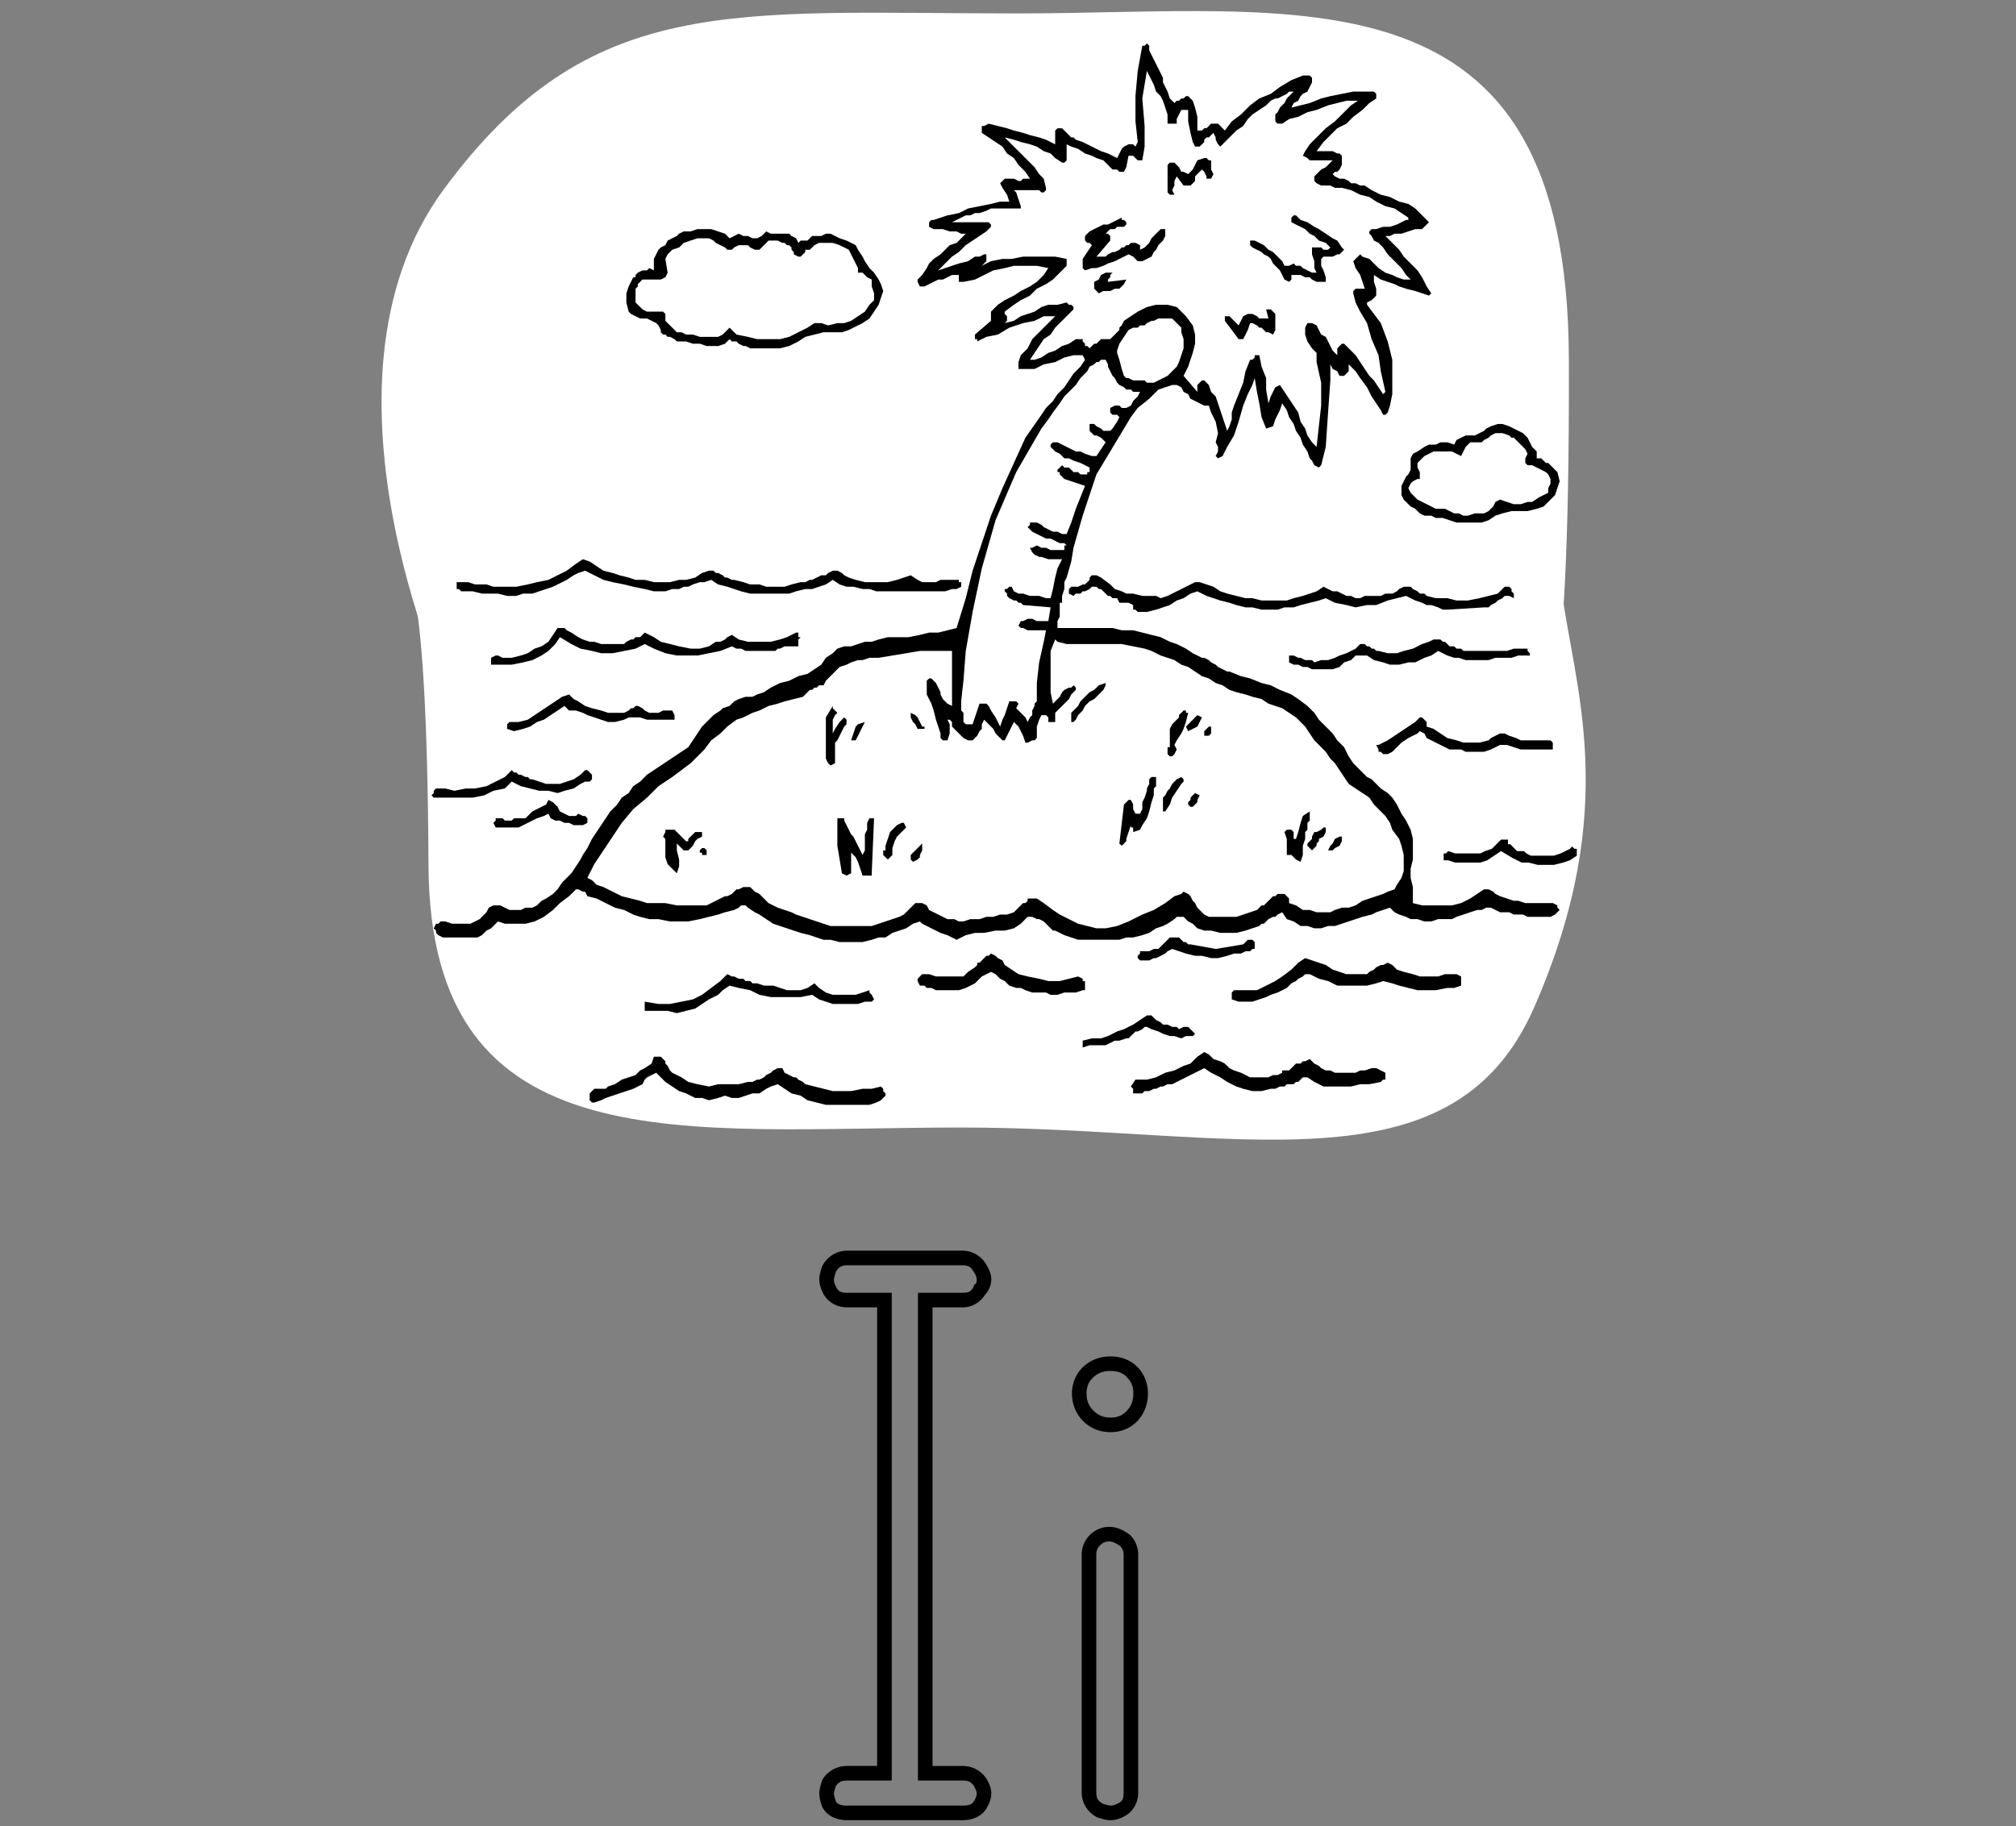
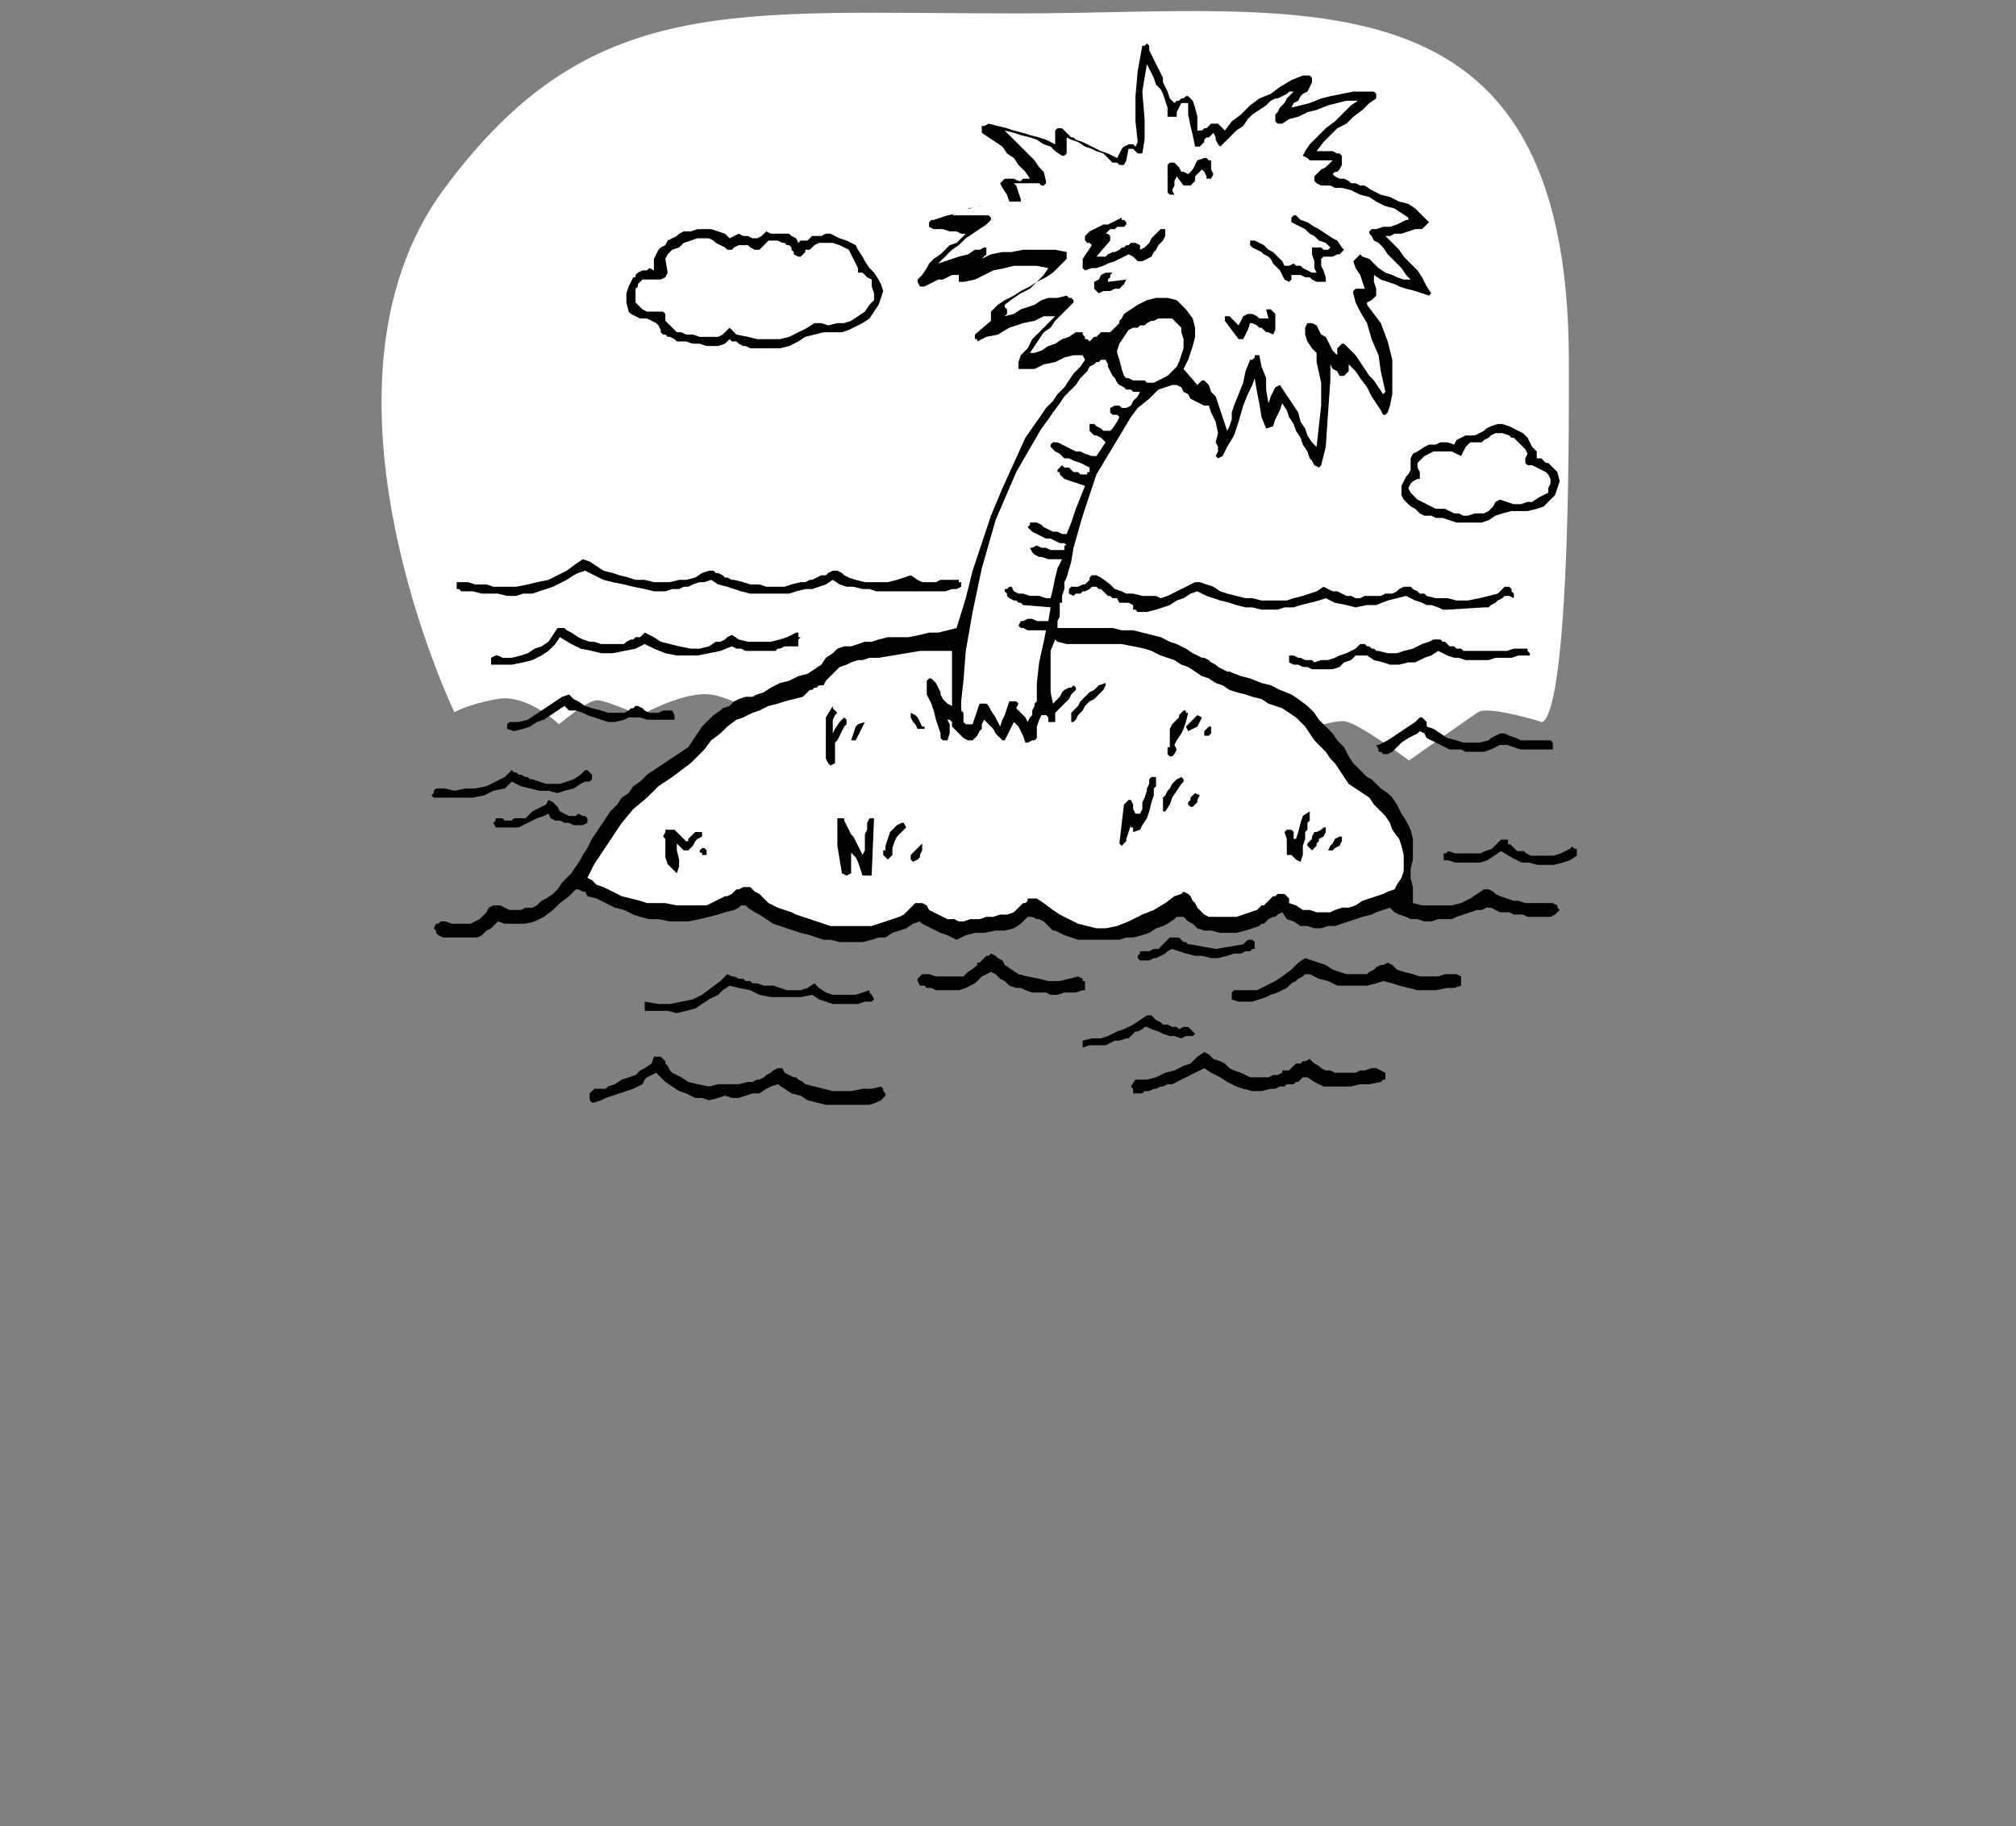
<svg xmlns="http://www.w3.org/2000/svg" viewBox="0 0 336.64 305.03">
  <rect x="0" y="0" width="336.64" height="305.03" fill="#808080" stroke="none" />
-   <path style="text-indent:0;text-transform:none;block-progression:tb" d="M141.469 208.9c-1.704 0-3.261.93-4.094 2.438l-.031.093-.063.094c-.288.862-.468 1.514-.468 2.187 0 .73.228 1.453.562 2.125h-.031c.006.015.025.018.031.032.713 1.556 2.308 2.5 4.094 2.5h5v76.594h-5c-1.663 0-3.204.807-4.063 2.187l-.062.125-.063.125c-.289.859-.468 1.514-.468 2.188 0 .674.18 1.325.468 2.187l.063.125.062.094c.774 1.352 2.335 2.031 4.063 2.031h19.25c1.71 0 3.25-.674 4.031-2 .006-.009-.006-.022 0-.031.469-.783.781-1.575.781-2.406 0-.842-.303-1.646-.781-2.438-.859-1.38-2.368-2.187-4.031-2.187h-5v-76.594h5c1.633 0 3.026-.864 3.812-2.188l.032.031c.062-.062.099-.151.156-.218.031-.062.096-.093.125-.157h-.031a3.59 3.59 0 00.718-2.125c0-.831-.312-1.591-.78-2.375-.005-.007.003-.024 0-.03-.838-1.484-2.344-2.407-4.032-2.407h-19.25zm0 2.438h19.25c.973 0 1.44.286 1.937 1.187l.031.031c.33.547.407.929.407 1.156 0 .425-.056.59-.219.75l-.188.157-.093.218c-.367.826-.739 1.094-1.875 1.094h-7.438v81.47h7.438c1.004 0 1.501.258 1.969 1 .008.012-.008.018 0 .03.311.527.406.934.406 1.157 0 .227-.077.64-.406 1.187h-.032v.031c-.296.518-.726.782-1.937.782h-19.25c-1.148 0-1.61-.254-1.906-.72-.203-.645-.313-1.162-.313-1.28 0-.116.12-.632.313-1.25.447-.66.951-.938 1.906-.938h7.437v-81.469h-7.437c-1.137 0-1.54-.268-1.906-1.094v-.03l-.032-.032c-.195-.389-.28-.732-.28-1.063 0-.112.12-.627.312-1.25.479-.826.967-1.124 1.906-1.125zm43.97 15.22c-1.728 0-3.31.58-4.531 1.718-1.237 1.154-1.907 2.754-1.907 4.5 0 1.747.661 3.38 1.875 4.594 1.214 1.214 2.816 1.844 4.563 1.844 1.747 0 3.346-.639 4.5-1.875 1.139-1.22 1.75-2.834 1.75-4.563 0-1.728-.617-3.309-1.781-4.468-1.16-1.165-2.74-1.75-4.47-1.75zm0 2.437c1.21 0 2.04.319 2.75 1.031v.031c.712.71 1.062 1.51 1.062 2.72 0 1.21-.359 2.087-1.094 2.874-.72.772-1.526 1.125-2.718 1.125s-2.05-.362-2.844-1.156c-.794-.794-1.156-1.652-1.156-2.844s.353-1.998 1.125-2.719c.787-.734 1.664-1.062 2.875-1.062zm-.188 26.031a4.666 4.666 0 00-3.28 1.375 4.636 4.636 0 00-1.345 3.281v39.72c0 1.703.931 3.23 2.438 4.062l.093.062.094.031c.862.29 1.514.47 2.188.47.719 0 1.429-.207 2.094-.532.018-.01.043.009.062 0l-.031-.031c1.557-.713 2.5-2.277 2.5-4.063v-39.719a4.636 4.636 0 00-1.344-3.281l-.094-.063-.062-.062c-1.07-.766-2.17-1.25-3.313-1.25zm0 2.438c.444 0 1.036.238 1.781.75.41.438.594.862.594 1.468v39.72c0 1.136-.237 1.508-1.062 1.874l-.031.031h-.032c-.389.196-.732.282-1.062.282-.115 0-.636-.11-1.281-.313-.826-.478-1.094-.937-1.094-1.875v-39.719c0-.644.156-1.093.625-1.562.469-.47.918-.656 1.562-.656z" color="#000" />
  <g clip-rule="evenodd" fill-rule="evenodd">
    <path d="M75.88 118.965S49.736 64.7 74.095 31.635c24.358-33.065 48.234-29.39 95.748-29.39 47.513 0 91.89-8.879 92.13 57.56.24 66.437-4.879 60.673-4.879 60.673s-8.614-2.66-10.31-1.51c-1.694 1.15-11.498 8.054-11.498 8.054s-8.305-6.183-10.707-6.544c-2.4-.36-11.325 3.008-11.325 3.008s-8.44-4.287-11.335-3.98c-2.893.306-9.888 3.98-9.888 3.98s-6.753-2.143-12.782-2.45c-6.03-.305-30.406-1.06-30.406-1.06l-2.38 1.006-8.696-3.926-8.682 3.981s-6.666-4.972-11.171-5.089c-4.506-.116-11.017 3.558-11.017 3.558s-5.637-2.55-7.224-2.55c-1.585 0-6.344 4.026-6.344 4.026s-5.244-5.15-10.308-4.231c-5.077.924-7.15 2.226-7.15 2.226z" fill="#fff" />
-     <path d="M260.612 97.45c2.042 17.019 10.36 36.998-4.425 70.799-13.8 31.551-49.79 20.078-95.672 20.078-45.881 0-88.728 6.75-88.963-43.79-.235-50.54-3.927-49.132-3.927-49.132s16.955 5.001 18.593 4.127c1.637-.875 11.104-6.127 11.104-6.127s8.02 4.704 10.339 4.978c2.319.274 10.936-2.288 10.936-2.288s8.15 3.261 10.946 3.028c2.794-.233 9.548-3.028 9.548-3.028s6.521 1.63 12.343 1.863c5.823.233 29.363.808 29.363.808l2.297-.766 8.398 2.986 8.385-3.028s6.436 3.783 10.787 3.871c4.35.089 10.639-2.706 10.639-2.706s5.443 1.94 6.975 1.94S234.405 98 234.405 98s5.064 3.918 9.954 3.22c4.89-.7 16.251-3.774 16.251-3.774z" fill="#fff" />
    <path d="M197.263 16.443h.377l.388-.383h.378l.766.766.388 1.148.378 1.532v2.297h.766l.388-.382h.377l.766-.766h1.154l1.144 1.148 1.154-1.531 1.531-1.149 1.532-1.532 1.532-1.148 1.909-.766 1.532-1.149 1.92-1.149 1.909-.765h1.154l.377.382v.766l-.765 1.532-.766.383-.378.383-.388.766-.766.383-.378.765 3.064-.765 1.91-.766 1.53-.383 3.83-.766h3.451l.378.383v.766l-1.144.766-1.153 1.148-1.532 1.149-1.144 1.149-1.531.766-2.298 2.297-1.154 1.532h2.686l.766.383h.377l.388.383v1.531l-.388.766-.377.383h-.388l-.378.383.378.383.765.383h.766l.766.383.388.382h.766l.766.383h.766l1.143.766 1.532.766 1.531.383 1.532.766 1.532.383 1.154.765 2.297 2.298-1.154 1.149h-1.143l-2.298.766h-1.154l-.766.382h-.765l2.297 2.298.766 1.149 2.297 2.297.766 1.149.766 1.532.766 1.148-.378.383-2.297-.766-1.532-.383-1.154-.382-.766-.383-2.297-.766-1.144-.766v1.149l.378 1.148v1.15l-.766.765-.766.383v.383l2.298 3.062 1.154 3.063.766 3.064v5.743l-.389 1.915-.377 1.149-.388.383h-.378l-.388-.766-1.532-2.298-.766-1.531-1.143-1.532-.766-1.149-1.154-1.148v1.148l-.766.766h-.766l-.377-.766-.766-.383-.388-.765v2.68l-.378 5.36-.388 5.744-.766 3.064-.378.383-.766-.383-.388-.766-.377-.383-.388-1.149-.766-1.148-.378-1.15-.766-1.148-.388-1.149-.766-1.148-.377-1.15-.766-1.148-.388 1.149-.766 1.531-.378 1.15-1.154.382-.766-1.914-.377-2.298-.388-1.914-.378-2.298-.388 1.149-.766 1.531-.766 1.915-.766 2.68-.766 2.298-1.143 1.914-.766 1.532-.766.383-.388-.383.388-.766v-.766l-.388-.765.388-1.532-.388-1.915-.766-1.531-.378-1.149h-.765l-2.298-1.149-.388-.766-.766-.382-.377-.766-.766-.383h-.766l-2.298.766-1.531 1.531-1.92 1.532-1.144 1.532-5.748 9.572-2.298 6.893-1.531 5.36-.378 2.298-.766 2.68-.388.766v1.149l-.378 1.149v1.148h-.388v2.298l-.378.766v1.149h9.19l1.532.382h1.91l4.594 1.15 1.532.765 1.154.383 1.531.766 1.144.766 1.532.765h.388l.765.383.378.383.766.383.388.383 1.532.766h.378l1.92.766 1.53.383 1.91.765 1.532.383 1.532.766 1.92.766 1.143.766 1.532 1.149 1.153 1.148.766 1.149 2.298 2.298.766 1.148 1.143 1.149.766 1.532.766 1.148 2.297 2.298.766.383 1.532 1.531 1.154.766.766.766.765 1.149.766 1.531.766 1.15.766 1.53.378 1.533v3.446l-.378 1.531v1.532l.378 1.532v2.68l1.531.383h4.983l1.532-.383 1.532-.766 2.297-1.531h.766l.766.383.377.382.766.383 2.298.766h.766l1.153.383h4.595l.766.383v.383l.378.383-.766.766-.766.383h-3.829l-.766-.383h-1.531l-.766-.383h-1.532l-1.531-.766h-.766l-.766.383h-.766l-3.44 1.149-.767.382h-2.297l-1.154.383h-1.144l-1.154-.383h-1.143l-.766-.382-1.154-.383-.766-.383-.766-.766-2.297.766-.766.383-1.531.383-4.595 1.531h-1.144l-1.154.383h-1.144l-1.153-.383h-1.144l-1.154-.766-1.143-.383-.766-1.148-.766.383-.388.383h-.378l-.766.382-.766.766h-.388l-.377.383-2.298.766-1.532.383h-2.685l-1.532-.383h-1.143l-1.154-.383-.766-.766-.766-.383-.766-.765h-1.143l-.388.382-1.144.766-.766.383-1.154.383-1.143.766-1.154.383-1.532.383h-1.143l-1.154.383h-6.893l-2.297-.766-1.532-.766h-.378l-1.531-1.532-.766-.383h-.388l-.766-.382h-.766l-1.143 1.148-1.154.766-1.532.383h-1.532l-1.909.383H162.8l-1.531.383-1.532.766-1.532-.766-1.153-.383-3.064-1.532-.378-.383-1.153.383-1.144.766-2.297.766-1.154.766h-1.144l-1.154.383-1.531.383h-3.83l-1.531-.383h-1.144l-2.297-.766-1.532-.383-4.595-1.532-2.297-1.531-.766-.383-1.154-.766-.378-.383h-.766l-.388.383-.766.383-1.531.383-1.144.383-3.063.765-1.92.383h-3.06l-1.915-.383h-1.532l-1.531-.382-1.15-.383-1.53-.766-1.533-.383-3.063-1.532-1.531-.383-.383-.765h-.383l-.766-.383h-.383l-1.149 1.148-1.531 1.15-1.15 1.148-1.53 1.149-1.532.765-1.532.383H84.3l-1.15-.383-1.148 1.15-.766.382-.765.766-.766.383h-5.744l-.766-.383-.383-.383v-.383l-.383-.383.383-.766h.383l.383-.383h.766l1.149.383h3.063l1.532-.766 1.148-1.148.383-.766.766-.383h1.149l1.532.766h1.914l.766-.383h1.149l.765-.383.766-.766.766-.383 1.149-.766.766-.765.766-1.15 1.531-1.53 1.532-2.298.383-.766.766-1.149.765-1.531 3.064-4.595 1.148-1.15.766-1.148 1.149-.766.766-1.148 1.149-.766 1.148-1.149 6.89-4.595 2.298-3.446 1.92-1.915 1.143-.766.388-.383 1.144-.382.765-.766.766-.383 1.154-.383h1.144l.766-.383 1.153-.383 1.144-.766 1.532-.766 1.531-.382 1.532-.766 1.532-.383 2.297-1.532.766-1.149 1.154-.765.766-.766 1.143-.383h1.154l2.298-.766h1.143l1.154-.383 1.532-.383h3.44l1.92-.383 1.532-.383h1.532l3.063-.765 1.532-4.978 1.143-4.595 3.064-9.19 1.92-4.595 3.828-8.424 2.676-3.83.766-1.148 1.153-1.149.766-1.149 1.144-1.148 1.532-2.298 1.153-1.149.766-1.148-.388-.766h-1.531l-1.532.383-1.532.766-1.91.383-1.53.765h-2.686v-1.148l.388-1.15 1.143-1.148.766-1.531 3.83-3.829h-1.91l-1.532.765-1.92.383-2.297.766-1.91 1.149-1.92.383-1.53.765v-.382h-.379v-.766l2.676-2.298v-1.53l1.153-1.15 1.144-.765 1.532-.766 1.154-.766 1.531-.765 1.144-.766 1.154-1.149.766-1.149-1.92-.383h-3.83l-1.53.383-1.91.383-3.064 1.532-1.92.383h-.765v-1.149h.388-1.532l-1.531.766h-.766l-2.298 1.149h-.766l-.388-.766v-.383l.766-.766.766-1.149.388-.766.766-.765 1.144-.766 1.531-1.532 1.154-.383 1.532-1.531h-.766l-.766-.383h-1.154l-1.143-.383h-1.532l-.766-.383v-.766l.378-.383h.388l2.297-.766 1.91-.383 1.532-.766 3.829-.765 1.531-.383h1.532l-.378-1.149-.766-1.149-.388-.766.766-.765h1.532l.766.383h.388l.377-.383h1.154l-.766-1.15-1.153-1.148-.766-1.149-1.144-.765-.766-1.15-3.451-2.297v-1.148h.388l.766-.383 3.063.766 1.144.382 1.531.383 1.154.383 1.532.383 1.144.383 1.531.766v-2.298l.388-.382h.766l1.532 1.531h.378l.388.383 1.143.383 3.063 1.532 1.154.383 1.532.765.766-1.531.378-.383.765-.383h.766l.388.383.378-.766-.378-3.446V16.06l.378-4.212.766-4.212h.388l.378-.383.388.383v.766l1.143 2.297 1.154 2.297v.766l.766 1.532.378 1.149.766.766.388-.383h.378z" />
-     <path fill="#fff" d="M199.56 24.484h.766l.766-.766v-.383l.377-.383h.388l.766-.766.378.766v.383l.388.766.378.383 2.685-2.68 1.144-.766.766-1.15.766-.765 2.297-1.532.766-.765.766-.383h.388l1.532-.766.377-.383h.766l-1.143 1.149-.389.766-.765.765-.378.766-.388.383v1.149l.388.383h.766l1.143-.766 1.532-.383 1.532-.766 1.531-.383 1.92-.766 3.063-.765h1.91l-1.144.765-2.685 2.68-1.532 1.15-2.675 2.68-.766 1.149-.388.766.766.382.388.383h3.829l-1.154 1.15-.766.382-1.144 1.149v.766l.378.382.766.383h1.532l.766.383h1.153l1.532.383 1.532.766 1.531.383 1.144.766 1.532.766 1.531.382 2.298 1.532v.383h-.378l-1.532.766-1.154.383h-1.143l-1.154.383h-.766l-.378.383v.383l.378.382.388.766.766.383.766.766.766 1.149 2.297 2.297.766 1.149.766.766H234.4l-1.144-.383-.765-.383-1.154-.383-1.144-.766-1.532-1.531-1.153-.383-.378-.383-1.154 1.148.388 1.15.766 1.148.766 2.297h-1.532l-.388.383v.383l.388 1.532.766 1.532 1.143 1.913.766 2.68 1.154 2.68.378 2.681.766 3.447-.378.382-1.532-2.297-.766-.766-2.297-3.446-1.92-1.915h-.378l-.765.766v1.149l-.766-.766-1.154-2.297-.766-.383-.766-1.532-.766-.383h-.765l-.378.766v1.149l.378 1.148.765 1.15.766.765v1.532l.766 3.446v3.829l-.766 6.892-.766-.765-.765-1.15-.378-1.148-.766-1.149-.388-1.531-3.063-4.595-.766.383-.766 1.531-.378 1.15-.388-2.298v-1.915l-.766-1.915-.377-1.914h-.766v.383l-.388.383h-.378l-.766 1.914-.388 1.915-1.532 3.829-.377 1.149v1.148l-.388 1.15-.378.765L203 66.22l-.766-.765-.378-1.15-.765-.765h-.388l-.766.766v1.149l-2.298-2.68.766-1.533.766-2.297.388-1.532v-1.531l-.388-1.532-1.144-1.53-1.531-1.532-1.532-.383h-1.92l-1.531.383-1.532.766-2.297 1.53-.378.766-.388.383v.383l-1.532 1.532h-1.532l-.765.765h-.378l-.766.766-.388-.383h-.378v-.383l-.388-.383v-.382h-1.143l-1.154.765-1.144.383-1.154.766-1.143.383-1.154.766-1.144.383h-.766l2.298-3.446 1.143-.766.766-1.15 3.064-3.061v-.383l-.378-.383h-.388l-.378-.383-1.532.383h-1.531l-1.154.383-1.144.766-2.297.765-1.154.765-1.532.383.388-.383v-.765l-.388-.383v-.382l1.532-1.15 1.154-.765 1.531-.766 1.144-1.149 1.532-.765 1.153-.766 2.298-2.298v-1.148l-1.92-.383h-5.36l-1.91.383h-1.532l-1.92.382-1.531.766.766-.766v-1.148h-.378l-.766.383h-.766l-1.153.765-1.532.383-3.441 1.15 2.297-2.298 1.144-.766 1.154-1.149 3.44-2.297.767-.766v-.383l-.378-.383h-6.127l2.298-1.149h.766l.765-.383h.766l1.144-.383.766-.383h4.983v-.382l-.766-2.298-.388-.383h4.217l.378.383h.388l.378-.383v-.383l-.378-1.531-.766-.766-.766-1.149-4.983-4.978 1.532.383 1.154.383 1.531.383 1.144.383 1.154.766 1.143.383.766.765 1.154.766h.378l.388-.383v-2.68l.766.383 1.143.383 1.154.766 1.144.383.766.382 1.153.383 1.532 1.532h.766l.378.383h.766l.388-.766.377-1.914h.766l.766.765h.766l.388-2.297v-3.446l-.388-4.595.766-4.595 1.154 2.297.377 1.149.766.766.388.766.766 2.297v1.532h1.532v-.766l.766-1.532h1.143v1.915l.388 1.914.378 1.532z" />
+     <path fill="#fff" d="M199.56 24.484h.766l.766-.766v-.383l.377-.383h.388l.766-.766.378.766v.383l.388.766.378.383 2.685-2.68 1.144-.766.766-1.15.766-.765 2.297-1.532.766-.765.766-.383h.388l1.532-.766.377-.383h.766l-1.143 1.149-.389.766-.765.765-.378.766-.388.383v1.149l.388.383h.766l1.143-.766 1.532-.383 1.532-.766 1.531-.383 1.92-.766 3.063-.765h1.91l-1.144.765-2.685 2.68-1.532 1.15-2.675 2.68-.766 1.149-.388.766.766.382.388.383h3.829l-1.154 1.15-.766.382-1.144 1.149v.766l.378.382.766.383h1.532l.766.383h1.153l1.532.383 1.532.766 1.531.383 1.144.766 1.532.766 1.531.382 2.298 1.532v.383h-.378l-1.532.766-1.154.383h-1.143l-1.154.383h-.766l-.378.383v.383l.378.382.388.766.766.383.766.766.766 1.149 2.297 2.297.766 1.149.766.766H234.4l-1.144-.383-.765-.383-1.154-.383-1.144-.766-1.532-1.531-1.153-.383-.378-.383-1.154 1.148.388 1.15.766 1.148.766 2.297h-1.532l-.388.383v.383l.388 1.532.766 1.532 1.143 1.913.766 2.68 1.154 2.68.378 2.681.766 3.447-.378.382-1.532-2.297-.766-.766-2.297-3.446-1.92-1.915h-.378l-.765.766v1.149l-.766-.766-1.154-2.297-.766-.383-.766-1.532-.766-.383h-.765l-.378.766v1.149l.378 1.148.765 1.15.766.765v1.532l.766 3.446v3.829l-.766 6.892-.766-.765-.765-1.15-.378-1.148-.766-1.149-.388-1.531-3.063-4.595-.766.383-.766 1.531-.378 1.15-.388-2.298v-1.915l-.766-1.915-.377-1.914h-.766v.383l-.388.383h-.378l-.766 1.914-.388 1.915-1.532 3.829-.377 1.149v1.148l-.388 1.15-.378.765L203 66.22l-.766-.765-.378-1.15-.765-.765h-.388l-.766.766l-2.298-2.68.766-1.533.766-2.297.388-1.532v-1.531l-.388-1.532-1.144-1.53-1.531-1.532-1.532-.383h-1.92l-1.531.383-1.532.766-2.297 1.53-.378.766-.388.383v.383l-1.532 1.532h-1.532l-.765.765h-.378l-.766.766-.388-.383h-.378v-.383l-.388-.383v-.382h-1.143l-1.154.765-1.144.383-1.154.766-1.143.383-1.154.766-1.144.383h-.766l2.298-3.446 1.143-.766.766-1.15 3.064-3.061v-.383l-.378-.383h-.388l-.378-.383-1.532.383h-1.531l-1.154.383-1.144.766-2.297.765-1.154.765-1.532.383.388-.383v-.765l-.388-.383v-.382l1.532-1.15 1.154-.765 1.531-.766 1.144-1.149 1.532-.765 1.153-.766 2.298-2.298v-1.148l-1.92-.383h-5.36l-1.91.383h-1.532l-1.92.382-1.531.766.766-.766v-1.148h-.378l-.766.383h-.766l-1.153.765-1.532.383-3.441 1.15 2.297-2.298 1.144-.766 1.154-1.149 3.44-2.297.767-.766v-.383l-.378-.383h-6.127l2.298-1.149h.766l.765-.383h.766l1.144-.383.766-.383h4.983v-.382l-.766-2.298-.388-.383h4.217l.378.383h.388l.378-.383v-.383l-.378-1.531-.766-.766-.766-1.149-4.983-4.978 1.532.383 1.154.383 1.531.383 1.144.383 1.154.766 1.143.383.766.765 1.154.766h.378l.388-.383v-2.68l.766.383 1.143.383 1.154.766 1.144.383.766.382 1.153.383 1.532 1.532h.766l.378.383h.766l.388-.766.377-1.914h.766l.766.765h.766l.388-2.297v-3.446l-.388-4.595.766-4.595 1.154 2.297.377 1.149.766.766.388.766.766 2.297v1.532h1.532v-.766l.766-1.532h1.143v1.915l.388 1.914.378 1.532z" />
    <path d="M199.56 29.462v.766l-.766.765h-1.154l-1.143-1.531-.388.766v.765l-.378.766.378.766h-.766l-.378-.383v-4.595l.378-.383h.766l.766.766.388.766h.377l.766.383.766-.766.766-1.532 1.154-.383h.377l.388.383h.378v1.532l.388.766-.388.766h-.766v-.383l-.377-.766-.388-.383zM221.003 45.161l.378 1.149v.766h-1.532l-.766-.383-.377-.383h-.766l-.766-.383h-1.532v.766l-.388.383-.766-.383-.765-1.532-.766-.766-.378-.383-.388-.765-.378-.383-.766-.383-.388-.383-1.531-.766-.378-.383v-.766h.766l1.531.766.766.766.766.383 1.532 1.531.377.766h.766l.766-.383.388.383h.766l.378.383 1.531.766h.766l-.378-.766V43.63l-.388-1.148v-1.149h1.532l.388.383h.766l.378-.383-.766-.766-1.144-.383-.766-.766-.765-.382-.766-.766-2.298-1.149v-.766l.378-.383h.388l.766.766 1.144.383 1.153.766.766.383 2.298 1.531.766.383.765 1.149.378.383-.766.766h-.377l-.766.383h-1.532l-.388.383v1.148zM185.387 40.183l-2.297 2.68h1.531l.388-.382.766-.383h.378l.766-.383.388-.383h.378l.388-.383h.377l.388-.383h.766l.766.383v.766l.766-.383.766-.766.378-.766 1.531-1.531h.766v1.148l-.378.766-.766.766-.388.766-.377.383-.388.766-1.532.765h-.766l-.766-.765-.766-.383-2.297 1.148-1.144.383-.766.383-1.153.383h-.766l-1.144.383-.388-.383v-1.531l1.532-2.298-.378-.383h-.388l-.378-.383v-.766l.766-.765 2.297-1.15h.766l2.298-1.148v.383h.378l.388.383v.383l-.388.383h-1.144l-.388.383h-.766l-.766.766h.388l.378.382zM128.716 39.035h3.063l.388.382.766.383.378.766.388-.383h1.144l.765-.766h1.532l.766-.382h.766l.766.382.765.383 1.154.383 1.532.766.378.766.766 1.149.388.765.765 1.15.766.765.766 1.149.378.766.388 1.148-.766 2.298-1.532 2.296-1.153.766-2.298 1.149-1.144.383h-3.063l-3.063.766-1.154.765-1.532.766-1.531.383h-4.973l-.766-.383h-.388l-.766-.383-.378-.383h-.765l-.388-.382-.766.765-1.144.383h-1.92l-1.143-.383h-1.154l-1.146-.383h-1.532l-.383-.382-.766-.383h-.383l-.382-.383h-.383l-.383-.383v-.383l-.383-.766-.383-.383-1.532-.766h-1.148l-1.532-.765-.383-.382-.383-1.532V48.99l.383-1.148.766-1.532h.383v-.383l.383-.383.765-.383h.766l.383-.383.766.383v-1.914l.766-1.532.383-.383.766-.383.382-.766 1.532-.766.383-.382.766-.383h1.151l1.144-.383h2.297l2.298.766.766.765 1.531-.765.766.382h.766l.766.383h.766l.765-.383.766-.765z" />
    <path fill="#fff" d="M131.013 40.566l.389.383h.377l.388.383v.383l.378.383v.383l.766.383h.388l.766-.766v-.383h.766l.765-.766.766-.383h2.298l1.143.383 1.532.766 1.532 3.063v.766h.766l.765.766.766.383v1.149l.388 1.148v1.149l-.766.766-.765 1.149-2.298 1.53-1.154.383h-1.143l-1.532.383-1.154-.383h-1.144l-1.153.766-3.064 1.532-1.531.383h-3.83l-1.531-.383-1.91-.383-1.153-1.15-1.144 1.15-.766.383h-3.063l-1.154-.383h-1.146l-.766-.383h-.766l-1.914-1.915v-1.148l-.383-.382h-2.68l-.767-.383-1.148-1.15v-2.297l.383-.382v-.383l.765-.766h3.064l.766-.383.382-.766-.382-2.297.382-.766.766-.766 1.15-.383.765-.766 2.295-.766h1.92l.765.383.378.383 1.532.766.388.383h.766l.377-.383.766-.383h1.532l.388.383.766.383h.766l1.531-1.532h1.532l.766.383z" />
    <path d="M186.153 48.224l-.766.383h-1.144l-.765.383-.766-.766v-1.148l.766-.383.377-.766.766-.383h1.154l-.388.383v.383l-.378.383v.383l3.064-.383-.388.766-.766.765zM209.128 53.967h-.378l-.388 1.149-.766 1.532h-.766l-2.297-3.064v-.765h.766l1.531 1.531.766-1.53.766-.384h.766l.766.383.388.382h1.531l-.388-1.53h.766l.766.765v2.68l-.378.766-.766-.383h-.388l-.766-.766h-.377l-.388-.383z" />
    <path fill="#fff" d="M191.136 63.54h-1.92l-.766-.383h-.377l-.388-.383-.378-1.149-.388-1.531-.378-1.149v-.383l.378-1.149 1.531-2.297.766-.383h.766l.388-.383h.766l.378-.383.766-.383h.388l.765-.383h2.298l1.532 1.532v.766l.377 1.149v1.531l-.765 2.298-.378.765-1.532 1.532-2.297 1.149h-1.154zM188.073 68.135h-.766l-.388-.383h-.766l-.766.383v.766l.388.383h.766l.378.383-.378.765-.766 1.15-.388.382h-1.144l-.388-.383-.765-.383-.378-.383h-.766v1.149l.766.766h.378l.765.383.766.766-1.531 2.297h-.766l-1.144-.383-.766-.383h-.765l-3.064-1.531h-.766l-.388.383v.382l.766.766.766.383.766.766h.766l.766.383 1.153.383 1.532.766v.765h-.388v.383h-1.144l-.388-.383h-.765l-.766-.765h-.766l-.378-.383-.766.766v.382h.378v.383l.766.766 3.451 1.149-1.531 3.83-.766 2.297-.766 1.914h-.766l-.766-.383h-.766l-1.531-.766-.388-.383-.766-.382h-1.144v.382l-.388.383.766.766 2.298 1.149h.765l1.532.766h.766l.388.383h-.388v.765h-2.298l-.765-.382h-.766l-.766-.383-.766.383h-.378l.378.765.388.383.766.383h.378l1.154.383h2.297l-.766 1.532-.388 1.531-.378 1.915-.388 1.532h-.765l-1.144-.383h-1.532l-1.154-.383h-.765l-.766-.383-.378-.766h-.388l-.378.383h-.388v.383l.388.383v.383l.378.383.766.383h.388l.378.382h.388l.377.383 4.595.383-.377 2.298h-1.92l-.766-.383h-.766l-.766.383h-.377l-.388.766.388.383h.377l.766.382h3.064l-.378 1.915-.766 3.446-.388 3.446v3.064l-.378.383v.383l-.388.765v.766l-.378.383-.388.766-.378-.766-1.531-1.532.378-.765-.378-.383h-1.154l-.766 2.297-.378.766-.388 1.149-.766-1.532-.765-1.149-.378-.765-.388-.383h-1.144l-1.154 3.446h-1.143l-.388-.383v-1.532l-.378-.383v-1.531l.378-3.446.388-4.978 1.143-6.51 1.532-7.275 2.297-8.041 3.452-8.042 4.207-7.275 1.154-1.532.765-1.148 1.144-1.532.766-1.149 1.92-1.914.765-1.149 1.144-1.149.388-.766.766-.382.378-.383h.388l.377-.383h.766l.388.766v.382l.766 1.532.378.383.388.766.378.383.766.383.388.383h.765l.378.383h1.154l-.388.765-.766.766-.378.766z" />
    <path d="M260.438 80.388l-.766 2.298-1.91 1.914-1.153.383-1.532.383h-2.675l-1.532.383-1.154.383-1.143.766-1.154.383h-4.207l-2.297-.766h-1.154l-.766-.383h-1.144l-.766-.383-.765-.766-.766-.383-1.154-1.149-.378-.765v-1.532l.766-1.532.378-.383.388-.765v-1.915l.378-.766.765-.383 1.154-.766.766-.382h1.144l.766-.383h1.153l1.144.383.388-.766 1.532-.766h1.531l1.532-.766.378-.383.766-.383 1.153-.383h.766l1.144.383 2.297 1.149.766.766.766 1.531.766.766v1.149h.766l.766.766h.388l1.531 1.531z" />
    <path fill="#fff" d="M258.906 80.771l-.377.766v.766l-1.532.765-1.154.766h-.766l-1.143.383h-1.154l-2.298-.766-.766.383-.377.766-.766.766-.766.383h-1.532l-1.153.383h-.766l-.766-.383h-.766l-1.532-.766h-1.531l-3.064-1.532-1.143-1.148-.388-.766.388-.766.378-.383.765-.383h.388v-1.149l-.388-.765v-.766l1.154-1.149 1.532-.766h3.063l1.532.766.766-1.532.766-.765h1.909l.388-.383.766-.383.378-.383.765-.383h1.154l1.144.383.388.383h.378l1.92 1.914.377.766-.378.766v.766l.378.383h.766l2.298 1.148.388.383.377.766z" />
    <path d="M122.59 96.853l1.531.383 1.154.383h1.532l1.143.383h3.063l1.154-.383 1.532-.383h.766l.766-.383h.377l1.532-.765h.766l.388-.383.766-.383h.766l.765.383.378.383.766.382 1.154.383 1.532.383h3.829l1.531-.383 2.298-.765 1.143.765.766.383h2.298l.766-.383h3.063v.383h.388v.766l-.766.383h-.766l-1.154.383H146.33l-1.144-.383h-1.153l-1.532-.383h-1.144l-1.154-.383-1.143-.766-1.154.766-2.298.766h-1.143l-1.532.383-1.154.383h-6.504l-1.532-.383-2.297-.766-1.532-.383-1.154-.766-1.143.383h-.766l-1.154.383-.766.383h-.763l-.766.383h-1.149l-1.148.383h-1.915l-1.532-.383-1.914-.383-1.532-.383-1.914-.383-1.532-.383-3.063-1.531-1.15.383-.765.383-1.149.765-2.297 1.15-3.446 1.148h-1.532l-1.149.383h-1.531l-1.532-.383h-2.68l-1.532-.383h-1.915l-.383-.383h-.382v-1.149h1.914l1.149.383h1.914l1.15.383h3.828l1.915-.383 1.531-.383 1.915-.383 3.063-1.531 1.532-1.149 1.149-.766 1.148.383 2.298 1.532 1.532.383 1.148.383 1.532.382 1.149.383h1.531l1.532.383h2.68l1.532-.383h1.149l1.534-.383 1.144-.765 1.153-.383h.766l.378.383h.388l.766.383.378.382h.388l.766.383zM194.965 99.534l4.595-2.298h.766l2.297.766 1.144.766 1.154.383 3.063.766h1.144l1.531.383h4.218l1.143-.383 1.532-.383 2.297-.766 1.154-.766 1.532.766h.766l1.531.766h.766l.766.383h.766l.766-.383h2.675l.766-.383h1.154l.765-.383.378-.383.766-.383h1.154l.378.383.765.383.388.383h.766l.378.383 1.532.383h1.92l1.531.383h1.91l1.92-.383 3.062-.766 1.144-1.149h.766l.388.383v.383l.378.383v.766l-.766-.383h-.766l-.378.383-.766.383-.388.382-.765.383-.378.383h-.766l-6.127.383h-.765l-.766-.383-1.154-.383h-.766l-.766-.383-1.143-.382-1.532-.766-3.063.766-1.92.765h-1.532l-1.91.383-1.53-.383-1.92-.383-1.532-.765-1.144.383-3.063.765-1.154.383h-1.532l-1.143.383h-2.686l-1.531-.383h-1.144l-1.532-.383-1.153-.383-1.532-.382-2.298-.766-1.531-.766-1.144.383-1.154.766-1.143.383-1.154.765-2.298.766-1.531.383h-1.532l-.378-.383h-.388v-.766l-.766-.383h-1.531l-.378-.765h-.766l-.388-.383h-.378l-1.154-1.149h-.377l-.388-.383h-.766l-.378.383-.766.383h-.388l-.378.383h-.765l-.388.383-.766-.383v-.766l.388-.383h1.143l.766-.383h.388l.766-.766v-.383l.378-.382h.766l.765.382 1.532 1.15.766.765 1.154.383.766.383h1.143l1.532.383h2.297l.766.383zM109.19 106.426l1.149.766 3.063.766 1.917.383h1.532l1.531-.383 1.144-.766h.766l.766-.383.388-.383.766-.383 1.143.766 1.532.383h3.829l1.532-.383 1.154-.383 1.531-.766h.378v.766h.388l-.388.383v1.149h-2.298l-.765.383h-.378l-.388.383h-4.973l-.766-.383h-.766l-.765-.383-1.92.766-3.83.765h-3.443l-1.914-.382-1.915-.766-1.532-.766-1.531.766-3.83.766h-1.914l-1.532-.383-1.914-.383-1.532-.766-1.914-1.149-.766 1.149-1.149 1.149-1.149.765-1.531.766-1.532.383-1.915.383h-3.446v-1.149l.766-.383h.383l.766.383h1.531l1.532-.383 1.149-.382 1.149-.766 1.148-.383 1.149-.766 1.532-2.297h1.148l.383.382.766.383 1.149.766.766.383 1.148.383h.766l1.149.383h3.829l.383-.383.766-.383h.383l.383-.383h.766l.765-.766z" />
    <path fill="#fff" d="M203.001 114.084l1.154.383 1.144.766 1.153.383 1.532.383 1.144.383 1.531.383 1.154.766 2.298.765 2.297 1.532 1.532 1.532 1.531 2.297 1.91 1.915.766 1.149.766.765 2.297 3.447 3.451 2.297.766 1.149 1.91 1.914.765 1.15.389 1.148 1.143 1.532.388 1.148.378 1.532v2.68l-.378 1.149-.766 1.149-.388.766-1.143.383-.766.382-3.451 1.15-1.144.765-1.154.383h-1.144l-1.153.383-.766.383h-2.298l-1.143-.383h-1.154l-1.144-.766-1.154-.383v-.766l-.766-.766h-1.143l-.388.383h-.378l-1.532 1.532h-.388l-.765.766-3.442 1.149h-4.595l-.765-.383-1.154-1.15-.378-.765-.388-.383-.378-.766-.388-.383-.766-.382-.377.382-1.154.383-1.532 1.15-1.91 1.148-1.92.766-2.297 1.148-1.909.766-1.92.383h-1.531l-3.064-.766-3.063-1.531-1.144-.766-1.531-1.149-1.154-.766h-1.532v.383l-.378.383h-.388l-1.531 1.532-1.144.383h-1.154l-1.143.383h-1.154l-1.144.382h-1.531l-1.154.383h-.766l-.766-.383h-1.144l-3.063-1.531-.388-.766-.766-.383h-1.143l-1.92 1.915-.766.383-4.595 1.531h-6.892l-5.739-1.914-.766-.383-2.297-.766-1.532-.766-1.531-1.532-.766-.382-.766-.766h-1.154l-.766.383h-.378l-.765.765-.766.383h-.388l-3.064 1.532h-4.975l-1.914-.383h-3.064l-1.148-.383-3.064-.766-3.063-1.531-1.149-.383-.766-.766-.765-.383 1.148-2.297 4.595-6.893 1.915-2.297 2.297-1.915 1.915-1.914 2.297-1.532 3.066-2.298 2.298-2.297 1.143-1.532 1.532-1.148 1.154-1.15 1.531-1.148 1.144-.383 1.532-.766 1.154-.383 1.531-.765 1.532-.383 1.143-.383 3.064-.766 1.154-1.149h.377l.388-.383h.378l.388-.383h.766l.378-.765 2.297-2.298 1.154-.383.766-.383 1.144-.383h.766l1.153-.383h1.532l6.892-1.148h5.361v9.19l-.766-.383-.765-.766-.388-.766v-.383l-.766-1.532-.766-.765h-.378l-.388.383v2.297l.766 1.532.388 1.148.378 1.532.766 2.298v.765l.388.383h.765l.378-1.148v-1.532l-.378-.766h.378l.388.383v.766l1.91 1.914.766.383h.765l.766-.766.388-.765.378-.383v-.766l.388-.766 1.532 1.532.377.766 1.154 1.148h.378l1.532-3.063.766.766.765 1.531.388 1.15h.378l.766-.384h.388l.378-.383v-1.914l.388-1.149.378-.766h.766l.388.383v.766h1.143v-1.532l2.298-2.297.388-.766.766-.766v-.383l-.388-.383-.378.383h-.388l-.766.383-.378.383-.388.766-1.144 1.149-.388-1.915v-6.892l.766-1.915.388.383 1.532.383h9.19l3.829.766 1.144.383 1.531.765 2.298.766 1.154.766 1.143.383 2.298 1.532 1.153.383z" />
    <path d="M252.402 109.872h-2.686l-1.143.383h-3.83l-1.153-.383h-.766l-1.144-.383-.765-.382-.766-.383-1.154.765-1.144.383-1.531.766h-1.154l-1.532.383h-1.532l-1.143-.383-1.532-.383-1.154-.766h-1.91l-.765.766-1.154.383-.766.766-1.143.383h-3.452l-.765-.383h-.766l-.766-.383h-.766l-.766-.383v-1.149h.766l.766.383h.388l.766.383h1.143l.388.383 1.144-.383h1.154l1.144-.383.765-.383 1.154-.382 1.532-.766.766-.766h.766l.377.383h.388l.378.383h.388l.378.383h.388l1.532.383h1.531l1.144-.383 1.532-.383 1.531-.766 1.154-.383.766-.383h1.144l.388.383h.377l.766.766h.766l.388.383h.766l.378.383H251.636l1.144-.383h2.297v.383l.388.383v.382h-1.92zM179.26 120.594h-.377v-1.532l1.143-1.148.388-.766 1.532-1.532.766-.383.766-.766 1.143-.383v.766-.383l-.378.766-1.531 1.532-.766.383-.766.766-.388.765-.766.766-.377.766zM107.658 118.68l.766.382h1.532l.766-.383h1.531l.383.766v.766h-4.595l-1.148-.383h-1.915l-.766.383-1.532.383h-1.148l-1.149-.383-1.149-.383-1.148-.383-.766-.383-1.149-.383h-1.149l-.766-.765-3.446 2.297-1.149.383-1.148.766-1.149.383-1.532.383-1.148-.383v-.766l.383-.383h1.531l1.532-.383 5.744-3.83 1.148-.382.766.766.766.383 1.149.766 1.148.382 1.532.383 1.149.383h2.68l.766-.383.383-.383h.383l.383-.382h.383l.765.382zM141.357 120.977l-.388.383-1.143 2.297-.388.383v3.446l-.766.383-.378-.383-.388-.765v-.766.383-6.51l1.154-1.914v.382l.378.383.388.383-.388.383-.378.766v3.063-.765l.378-.766.765-1.149.766-.766.388.383zM195.73 126.338h-.387l-.378-.383v-1.149h.378v-3.063l.388-.766 1.144-1.149v-.383l.765-.766h.388v.383h.378l-.378 1.532-.388 1.149-.377.766-.766 1.148-.388.766.388.766-.388.766zM152.845 119.445l.377.383.766 1.532h.388v.383h-1.154l-.377-.766-.388-.383-.378-.766v-.766zM198.028 121.36l1.91-1.915.766.383-.766 1.532-1.532.766zM250.482 122.509h.766l.766.382 1.154.383.766.383h4.972l.388.383v1.149h-5.36l-2.298-.766h-1.154l-1.531.766-1.144.383h-3.063l-.766-.383h-1.92l-3.829-1.915-.378-.765-.766-.383-.388.383-1.531.765-1.144.766-1.531 1.532-.766.383h-.766l-.388-.383h-.378v-.383l-.388-.766h.388l1.532-.766 4.595-3.063.765-.766h.378l.766.766v.766l1.154.383 2.297 1.531 1.532.383 1.144.383h2.685l1.532-.383.378-.383zM142.889 121.36l.378-.383 1.154-.383-1.532 3.063h-.766zM201.092 122.891v-.765l.765-.766h.378v1.149l-.378.382zM91.576 132.081h-1.532l-3.063-.765-1.532-.766-1.148 1.148-1.915.383-1.532.766-1.914.383h-6.51l-.383-.383.383-.383v-.383l.383-.383h1.532l1.532.383 1.914-.383h1.532l1.914-.382 3.064-1.532 1.148-1.149.383.383h.383l.383.383h.383l.766.383h.383l.383.383h.383l2.297.766h2.298l2.297-.766 1.149-.766.766-.766h.383l.765.766v.766l-.383.383h-.765l-.766.383-1.149.765-1.532.383-1.148.383zM189.216 138.974v-.766h-.378v-.383l-.765 2.298v.382l-.766.766-.388-.383.766-6.51.765-.765h.388l.378.766v.766l.388.765h.766l.378-.765v-1.15l.388-.765.378-1.149v-.383l.388-.765v-.766l.378-.383h.765v1.532l-.377.382v1.15l-.388 1.148-.378 1.532-.388 1.148-.766 1.149-.378.766zM195.343 131.698l.388-.765.766-.766.766-.383.377.383v.383l-.377.383-1.532 2.297-.388 1.149-.766 1.149h-.378v-2.298l.378-.383.388-.766zM199.56 132.464l.766.383-.388.766v.383l-.766.766h-.378l-.388-.383v-.383l.388-.383v-.383zM97.32 137.825h-1.532l-.766-.383h-.766l-.765-.383h-.766l-.766-.383-.383-.766-.766.383-1.149.383-3.063 1.532H82.77l-.383-.766.383-.383v-.383h1.149l.383.383h1.148l.383-.383h1.915l1.149-1.148 2.297-1.15.383-.765.766.383.766.766.383.766.765.382.766.383h1.149l.383-.383.766.383h.383l.383.383v.766zM216.408 143.569l-.766-.766h-.765v-2.68l-.389-1.15.389-.382h.765l.378.383v1.149h.388l.378-1.15.388-1.53.378-1.15 1.154-.765v1.531l-.388.383v1.149l-.378.383v1.149l-.388 1.148v1.532l-.378 1.149zM140.591 145.866l-.765-4.595v-4.595h1.143v.383l1.154 2.298.378.383.766 1.531.388.766.378.766.388-.766v-2.68l.377-.766v-1.149l.388-.766h.766l-.388 9.19v.383h-1.531l-.766-2.297-.378-.766-.766-.766v3.446l-.766.383zM147.862 142.037v-.766l.765-2.297 1.154-1.149.766-.383h.378l.388.766-1.532 1.532-.388.765-.377 1.15v1.148l-.766.766-.766-.766v-.766zM115.697 141.271l-.766.766h-.763l-1.149-1.149v1.15l.383 1.53v1.15l-.383 1.148-1.532-1.531-.382-1.15v-3.062l-.383-.383.383-.766v-.383h1.531l1.915 1.914h.38v-.382l1.154-1.15h1.144v.767l-.766.383-.378.382zM218.318 141.271v-.383l.765-.765v-.383l.388-.766h.378l.766-.383.388-.383h.378v.766l-.378.766-.766.383v.382l-.388.383v.383l-.766.766zM223.678 139.74h.388v.765l-.388.766-.765.383-.378.383h-.766l.378-.766.388-.383.378-.765z" />
    <path clip-path="url(#SVGID_2_)" d="M390.58 276.08l-2.26 1.5-2.24.75-3 .75h-5.26l-3-.75h-2.24l-3-1.5-3.76-2.25-4.5 3-2.24.75h-8.26l-2.24-.75h-1.5v-2.25h.74l.76-.75 2.24.75h8.26l1.5-.75 2.24-.75 3-3h2.26v1.5h.74l2.26 2.25h2.24l.76.75 1.5.75h7.5l2.24-.75 3-1.5.76-.75.74.75h.76z" transform="translate(63.713 1.85) scale(.511)" />
    <path d="M153.988 142.037l-.378.766v.383l-.388.383-.765.383-.378-.383v-.766l1.91-1.915zM117.994 142.037v.766h-.765v-.383h-.378v-.383l.378-.383h.388zM207.218 159.268h-1.154l-1.143.383-1.532.383h-1.154l-1.531-.383h-1.144l-1.532-.383-2.297-.766-.766.383-.388.383-1.532.766h-.377l-.766.383h-1.532l-.388-.383v-.383l.388-.383v-.383h1.532l.766-.383h.765l1.91-1.914h1.532l.765.766h.388l.378.383h.388l4.207.765 4.595-.765.766-.766h.766l.388.383v1.148h-.388l-.378.383h-.766zM180.792 163.863h.388v1.532h-.388l-1.143.383h-1.92l-1.144.383h-1.154l-.765-.383h-2.298l-1.144-.383-.765-.383h-.766l-1.154-.383-.766-.766-.766-.383-.766-.766-.765-.383-1.532.766-1.144 1.149-1.531.766-1.154.383h-3.83l-.765-.383h-.766l-.378-.383h-.766l-.388-.766v-.383l.766-.766h1.154l1.144.383h4.595l.766-.766 1.153-.765.378-.383v-.383h.388l1.144-1.149h.388l.378-.383.765.383.388.383.766.383.378.766 2.298 1.531 1.531.383 1.92.383 1.532.383h1.909l3.063-.766.766.383zM232.49 161.183l.766.766 1.144.382 1.532.383 1.153.383h3.064l1.143-.383h1.92l.766.383v1.532l-1.154.383h-1.144l-1.92.383h-3.063l-3.063-.766-1.143-.383-1.532-.383-1.154.383-1.532.383h-4.972l-1.532-.766-1.532-.383-1.531-.766h-.766l-.388.383-.766.383-.378.383-.766.383-.765.766-1.532.766-1.154.383-.766.382-2.297.766h-2.298l-1.143-.383v-1.148l.377-.383h3.83l3.063-1.532 1.154-.766 1.531-1.148 1.144-1.15 1.154-.765 3.44 1.149 1.155.766 2.297.765H228.273l.388-.383.766-.382.378-.383.766-.383h.388l.766-.383zM137.906 165.778l1.154.383h3.829l2.297-.766v.383l.378.383.388.765-.388.383h-1.143l-1.154.383h-4.207l-2.298-.766-1.154-.765-1.909.382h-4.983l-1.91-.382-1.531-.766-1.92-.383-1.531-.383-1.144.766-.766.766-1.532.765-2.297 1.532-3.066.766-1.532-.383h-3.829v-1.532l2.298.383h1.914l3.827-.766 1.532-.765 3.063-2.298 1.154-1.149.766.383h.377l.766.383h.766l.388.383h.766l.378.383h.766l1.153.383h1.532l2.298.766h2.297l1.144-.383 1.153-.766.766.766zM198.406 171.521l1.154 1.15-.388.382h-1.144l-.765.383-1.154-.383h-.766l-1.144-.383-.766-.383-1.153-.383-.766-.383h-.378l-.388.383-.766.383h-.378l-1.154 1.149h-.377l-1.154.383h-.766l-1.532.766h-2.675l-1.154.383v-1.15l1.532-.382h1.531l1.154-.383 1.532-.766 1.144-.383 1.531-.766 2.298-1.531h.766l.765.766.766.383.388.382h.766l.766.383h.766l.378.383.765-.383zM216.408 177.648h.766l.378-.383h.388l.766-.383.765.766.766.383.378.383.766.383h.766l.766.383h3.451l.766-.383h.766l1.143-.383h.766l1.532.766v1.148h-.378l-.388.383-1.91.383h-1.531l-1.532.383h-4.595l-1.532-.766-1.153-.766h-.766l-.766.766h-.378l-.388.383h-1.143l-.389.383h-.765l-.766.383h-.766l-1.532.383h-1.531l-1.532-.383-1.144-.383-1.531-.766-1.154-.766-1.532-.765-1.143-.766-5.361 2.68h-.766l-.766.383h-.388l-.766.383h-.377l-.766.383h-.766l-.388.383h-1.532v-.766l-.378-.383.766-1.149h1.91l1.531-.383 1.532-.765 1.532-.383 1.531-.766 1.154-.383 1.144-1.149 1.154-.766.765.383.766.766 1.144.383.766.383.766.766.765.383 1.154.383.766.383.766.382h3.063l.766-.382h.766l.766-.383v-.383h1.143zM125.653 180.711l.766-.383h.388l.765-.383.378-.382.766-.383.388-.383.766-.383h.766l.377.766 1.532.765h.388l.378.383.766.383.388.383 4.595 1.149H142.123l1.91-.383h1.531l1.532-.383.388.383v.383l.378.383v.383l-.766.766-.766.382-1.144.383h-7.28l-3.063-.765-1.144-.766-1.532-.383-2.297-1.532-1.154.383-.766.383-1.143.766h-1.154l-2.298.766h-1.143l-1.154-.383-1.144.383-1.532.383-1.153-.383h-1.144l-1.534-.766-1.149-.383-2.297-1.532-1.532-1.531-1.532.765-.383.383-.383.766-1.531.766-4.595 1.532-.766.383-1.149.382h-.383l-.383-.382v-1.15l.766-.765h1.915l.383-.383 1.148-.383 1.15-.766 2.297-.765.766-.766.765-.383 1.15-.766.382-1.149h1.149l.766.766v.383l.382.383.383.766.383.383 1.532.765 1.146.766 1.532.383 1.92.383 1.531-.383h3.441l1.532-.383z" />
  </g>
</svg>